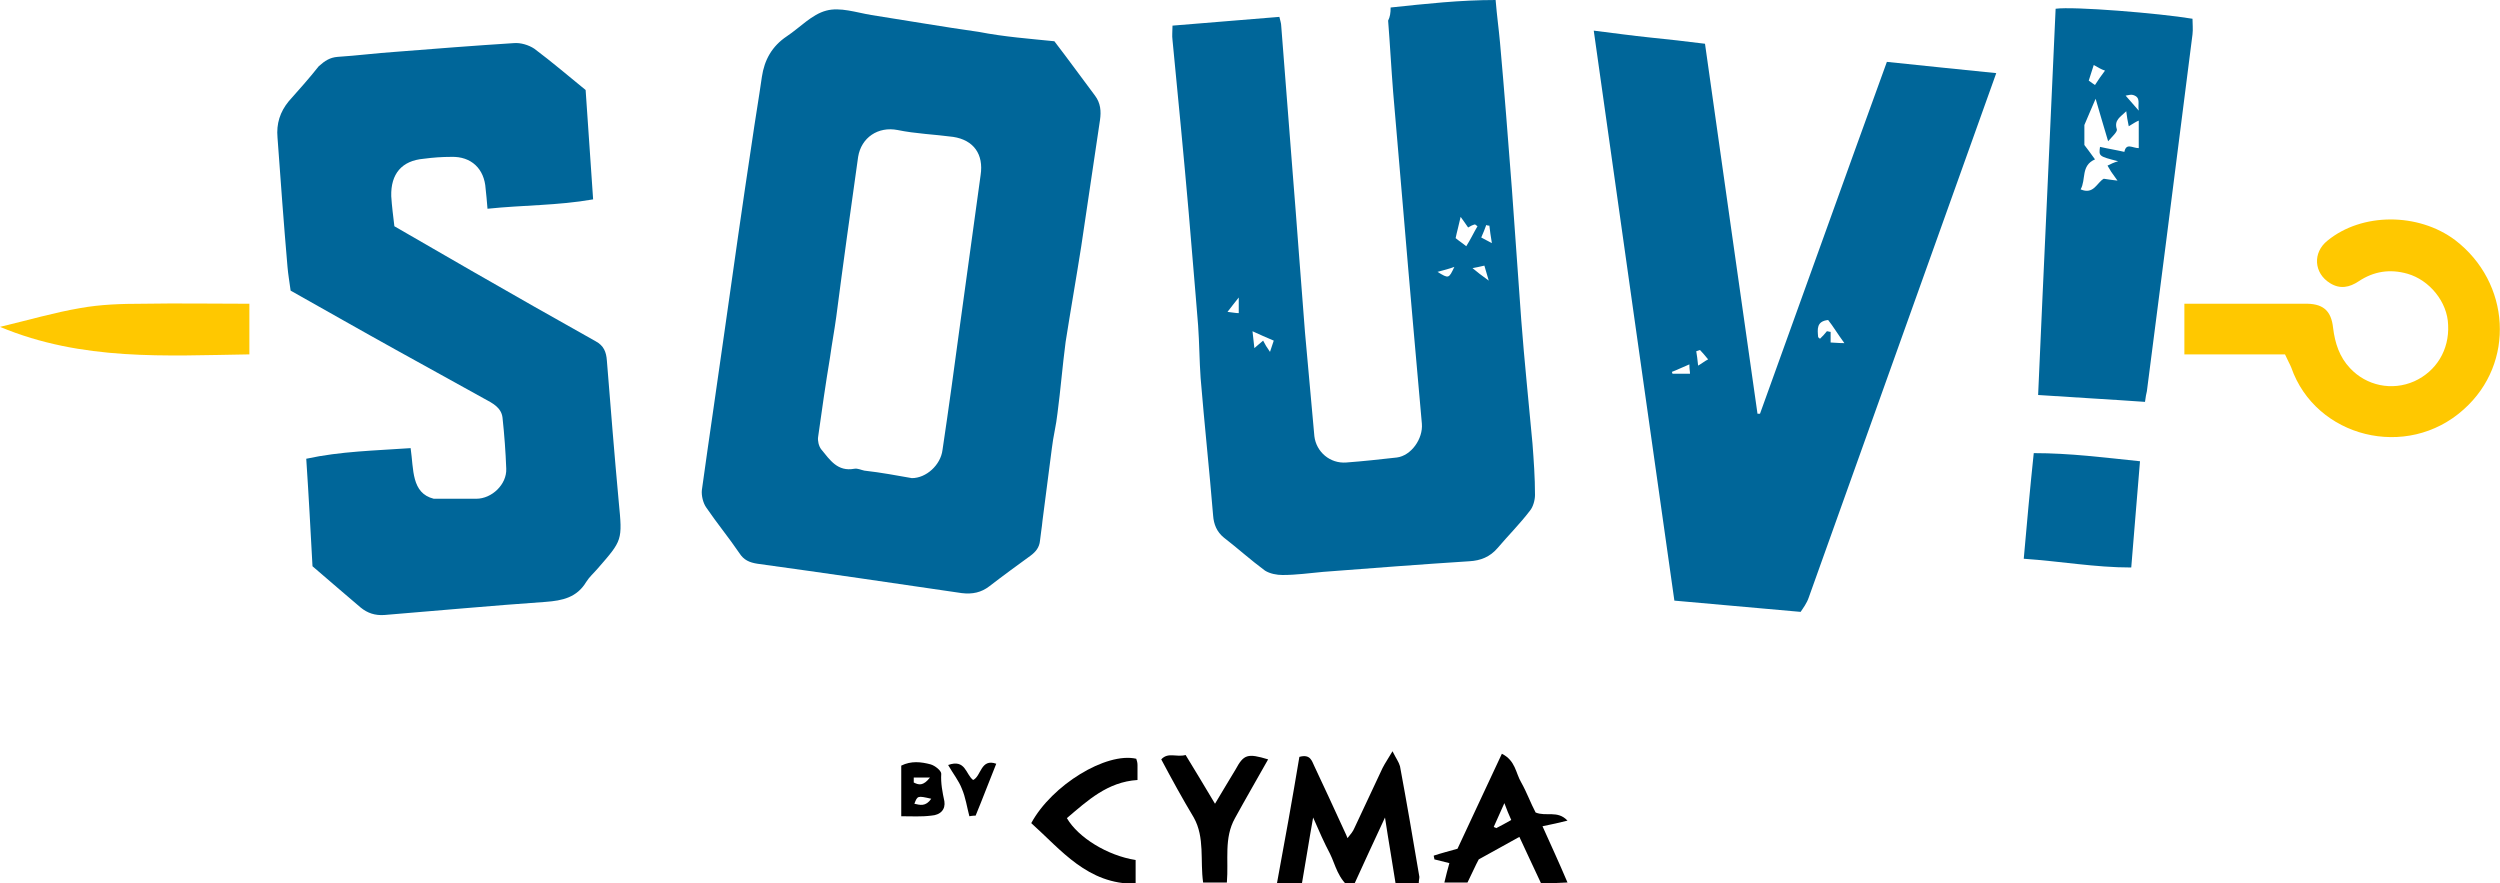
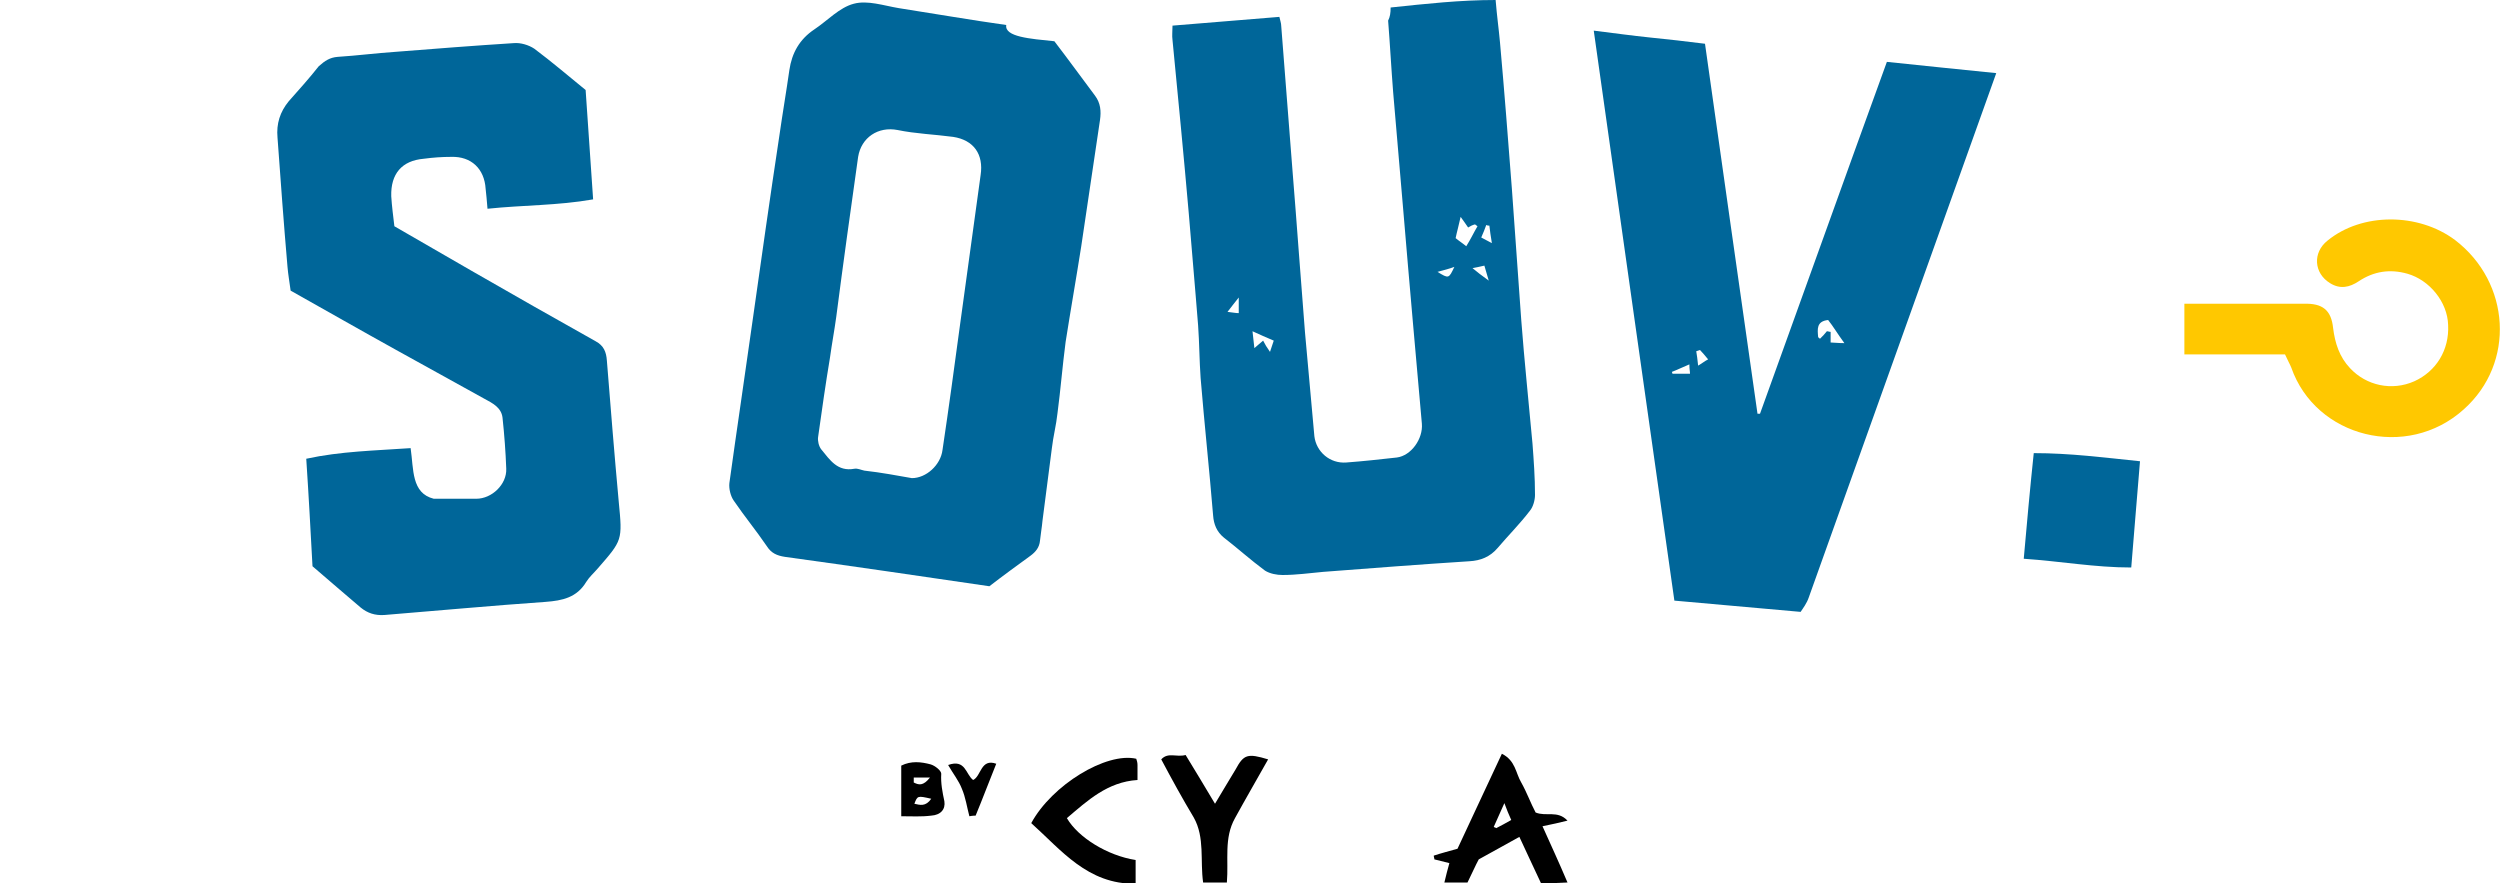
<svg xmlns="http://www.w3.org/2000/svg" version="1.1" id="Layer_1" x="0px" y="0px" viewBox="0 0 400 141.3" style="enable-background:new 0 0 400 141.3;" xml:space="preserve">
  <style type="text/css">
	.st0{fill:#006699;}
	.st1{fill:#FFC800;}
</style>
  <g>
-     <path class="st0" d="M168.7,6.6c2.3,3,4.4,5.9,6.5,8.7c0.9,1.2,1,2.5,0.8,3.9c-1,6.7-2,13.5-3,20.2c-0.8,5.1-1.7,10.2-2.5,15.3   c-0.5,3.8-0.8,7.6-1.3,11.4c-0.2,1.9-0.7,3.8-0.9,5.6c-0.5,3.9-1,7.8-1.5,11.6c-0.1,1.1-0.3,2.2-0.4,3.2c-0.1,1.1-0.7,1.8-1.5,2.4   c-2.2,1.6-4.4,3.2-6.6,4.9c-1.3,1-2.7,1.3-4.4,1.1c-10.9-1.6-21.8-3.2-32.7-4.7c-1.3-0.2-2.2-0.6-2.9-1.7c-1.7-2.5-3.6-4.8-5.3-7.3   c-0.5-0.7-0.8-1.9-0.7-2.8c1.2-8.7,2.5-17.3,3.7-25.9c1.4-9.9,2.8-19.8,4.3-29.7c0.5-3.5,1.1-7,1.6-10.5c0.4-2.7,1.6-4.9,4-6.5   c2.1-1.4,4-3.5,6.3-4.1c2.2-0.6,4.8,0.3,7.2,0.7c5.8,0.9,11.5,1.9,17.2,2.7C160.7,5.9,164.8,6.2,168.7,6.6z M145.9,76.5   c2.3,0,4.6-2.1,4.9-4.5c1-6.7,1.9-13.3,2.8-20c1.1-8,2.2-16,3.3-24c0.5-3.3-1.1-5.6-4.4-6.1c-3-0.4-6-0.5-8.9-1.1   c-3.1-0.6-5.8,1.2-6.3,4.3c-1.2,8.5-2.4,17.1-3.5,25.6c-0.3,2.2-0.7,4.3-1,6.5c-0.7,4.2-1.3,8.4-1.9,12.7c-0.1,0.6,0.1,1.5,0.5,2   c1.4,1.7,2.6,3.6,5.3,3.1c0.5-0.1,1.1,0.2,1.6,0.3C141,75.6,143.6,76.1,145.9,76.5z" />
+     <path class="st0" d="M168.7,6.6c2.3,3,4.4,5.9,6.5,8.7c0.9,1.2,1,2.5,0.8,3.9c-1,6.7-2,13.5-3,20.2c-0.8,5.1-1.7,10.2-2.5,15.3   c-0.5,3.8-0.8,7.6-1.3,11.4c-0.2,1.9-0.7,3.8-0.9,5.6c-0.5,3.9-1,7.8-1.5,11.6c-0.1,1.1-0.3,2.2-0.4,3.2c-0.1,1.1-0.7,1.8-1.5,2.4   c-2.2,1.6-4.4,3.2-6.6,4.9c-10.9-1.6-21.8-3.2-32.7-4.7c-1.3-0.2-2.2-0.6-2.9-1.7c-1.7-2.5-3.6-4.8-5.3-7.3   c-0.5-0.7-0.8-1.9-0.7-2.8c1.2-8.7,2.5-17.3,3.7-25.9c1.4-9.9,2.8-19.8,4.3-29.7c0.5-3.5,1.1-7,1.6-10.5c0.4-2.7,1.6-4.9,4-6.5   c2.1-1.4,4-3.5,6.3-4.1c2.2-0.6,4.8,0.3,7.2,0.7c5.8,0.9,11.5,1.9,17.2,2.7C160.7,5.9,164.8,6.2,168.7,6.6z M145.9,76.5   c2.3,0,4.6-2.1,4.9-4.5c1-6.7,1.9-13.3,2.8-20c1.1-8,2.2-16,3.3-24c0.5-3.3-1.1-5.6-4.4-6.1c-3-0.4-6-0.5-8.9-1.1   c-3.1-0.6-5.8,1.2-6.3,4.3c-1.2,8.5-2.4,17.1-3.5,25.6c-0.3,2.2-0.7,4.3-1,6.5c-0.7,4.2-1.3,8.4-1.9,12.7c-0.1,0.6,0.1,1.5,0.5,2   c1.4,1.7,2.6,3.6,5.3,3.1c0.5-0.1,1.1,0.2,1.6,0.3C141,75.6,143.6,76.1,145.9,76.5z" />
    <path class="st0" d="M222.5,1.2c5.7-0.6,11.1-1.2,16.8-1.2c0.2,2.5,0.5,4.6,0.7,6.8c0.7,7.8,1.3,15.6,1.9,23.4c0.5,7,1,14,1.5,21   c0.5,6.6,1.2,13.2,1.8,19.8c0.2,2.7,0.4,5.4,0.4,8.2c0,0.8-0.3,1.9-0.8,2.5c-1.6,2.1-3.5,4-5.2,6c-1.2,1.4-2.7,2-4.5,2.1   c-7.8,0.5-15.6,1.1-23.4,1.7c-2.2,0.2-4.3,0.5-6.5,0.5c-0.9,0-2-0.2-2.8-0.7c-2.3-1.7-4.4-3.6-6.6-5.3c-1.1-0.9-1.6-2.1-1.7-3.5   c-0.6-7.3-1.4-14.7-2-22c-0.2-2.8-0.2-5.6-0.4-8.4c-0.1-1.6-0.3-3.3-0.4-4.9c-0.4-4.4-0.7-8.7-1.1-13.1c-0.8-9.2-1.7-18.4-2.6-27.7   c-0.1-0.7,0-1.4,0-2.3c5.8-0.5,11.3-0.9,17.1-1.4c0.1,0.5,0.3,1,0.3,1.5c0.6,7.7,1.2,15.4,1.8,23.1c0.7,8.6,1.3,17.2,2,25.9   c0.5,5.5,1,11.1,1.5,16.6c0.3,2.5,2.5,4.4,5.1,4.2c2.7-0.2,5.4-0.5,8.1-0.8c2.3-0.3,4.2-3,4-5.4c-0.5-5.3-0.9-10.5-1.4-15.8   c-1.1-12.4-2.1-24.8-3.2-37.3c-0.3-3.8-0.5-7.6-0.8-11.4C222.4,2.7,222.5,2.1,222.5,1.2z M234.9,36.4c-0.4-0.6-0.7-1-1.2-1.7   c-0.3,1.4-0.6,2.4-0.8,3.4c0.6,0.5,1.1,0.8,1.7,1.3c0.7-1.1,1.2-2.2,1.8-3.2c-0.1-0.1-0.3-0.2-0.4-0.3   C235.6,36,235.2,36.2,234.9,36.4z M203.8,54.5c-1.2-0.5-2.3-1-3.4-1.5c0.1,1,0.2,1.8,0.3,2.7c0.6-0.5,0.9-0.8,1.4-1.2   c0.3,0.6,0.6,1.1,1.1,1.8C203.5,55.5,203.6,55,203.8,54.5z M238.2,44.9c-0.3-1-0.5-1.7-0.7-2.4c-0.8,0.2-1.4,0.3-1.9,0.4   C236.3,43.5,237.1,44.1,238.2,44.9z M230,43.5c1.8,1.1,1.8,1.1,2.7-0.8C231.9,43,231.1,43.2,230,43.5z M198.2,47.6   c-0.7,0.9-1.2,1.5-1.8,2.3c0.9,0.1,1.3,0.2,1.8,0.2C198.2,49.4,198.2,48.8,198.2,47.6z M238.3,36.1c-0.2,0-0.3,0-0.5-0.1   c-0.2,0.6-0.5,1.3-0.8,2c0.5,0.3,1,0.5,1.7,0.9C238.5,37.8,238.4,36.9,238.3,36.1z" />
    <path class="st0" d="M63.1,36.2c4.1,2.4,8.2,4.7,12.3,7.1c6.6,3.8,13.3,7.6,19.9,11.3c1.3,0.7,1.7,1.7,1.8,3.1   c0.6,7.5,1.2,15,1.9,22.6c0.6,6.2,0.6,6.1-3.4,10.7c-0.6,0.7-1.3,1.3-1.8,2.1c-1.5,2.5-3.8,3-6.5,3.2c-8.6,0.6-17.2,1.4-25.8,2.1   c-1.5,0.1-2.7-0.3-3.8-1.2c-2.5-2.1-5-4.3-7.7-6.6c-0.3-5.5-0.6-11.2-1-17.2c5.5-1.2,11-1.3,16.7-1.7c0.5,3.4,0.1,7.2,3.7,8.1   c2.7,0,4.8,0,6.8,0c2.5,0,4.9-2.3,4.8-4.8c-0.1-2.7-0.3-5.4-0.6-8.2c-0.2-1.6-1.6-2.3-2.9-3c-4.7-2.6-9.4-5.2-14.1-7.8   c-5.6-3.1-11.2-6.3-16.9-9.5c-0.2-1.5-0.4-2.6-0.5-3.8c-0.6-6.9-1.1-13.8-1.6-20.7c-0.2-2.2,0.4-4.1,1.8-5.8   c1.6-1.8,3.3-3.7,4.8-5.6C52,9.7,52.8,9.2,54,9.1c3.1-0.2,6.2-0.6,9.2-0.8c6.3-0.5,12.7-1,19-1.4c1.1-0.1,2.4,0.3,3.3,0.9   c2.8,2.1,5.5,4.4,8.2,6.6c0.4,5.9,0.8,11.5,1.2,17.5c-5.7,1-11.2,0.9-16.9,1.5c-0.1-1.3-0.2-2.3-0.3-3.2c-0.2-3.2-2.3-5.2-5.5-5.1   c-1.5,0-2.9,0.1-4.4,0.3c-3.5,0.3-5.3,2.4-5.2,6C62.7,33,62.9,34.5,63.1,36.2z" />
    <path class="st0" d="M267.9,96.1c-4.3-30.4-8.6-60.6-12.9-91.2c3.2,0.4,6.1,0.8,9,1.1c2.9,0.3,5.7,0.6,8.8,1   c2.8,19.9,5.6,39.5,8.4,59.2c0.1,0,0.3,0,0.4,0c6.8-18.8,13.5-37.6,20.3-56.3c5.8,0.6,11.5,1.2,17.5,1.8c-10,28-20,55.9-30,83.9   c-0.3,0.9-0.9,1.7-1.3,2.3C281.2,97.3,274.7,96.7,267.9,96.1z M292.3,53c0.2,0,0.4,0.1,0.6,0.1c0,0.5,0,1,0,1.7   c0.5,0,1.1,0.1,2.2,0.1c-1.1-1.5-1.8-2.7-2.6-3.7c-1.9,0.2-1.7,1.5-1.6,2.7c0,0.1,0.2,0.2,0.3,0.3C291.6,53.8,292,53.4,292.3,53z    M270.3,58.3c-1.2,0.5-2,0.9-2.8,1.2c0,0.1,0.1,0.2,0.1,0.3c0.9,0,1.8,0,2.8,0C270.4,59.4,270.3,59.1,270.3,58.3z M271.7,58.5   c0.7-0.4,1-0.7,1.6-1c-0.5-0.6-0.9-1.1-1.3-1.5c-0.2,0.1-0.4,0.1-0.6,0.2C271.5,56.8,271.6,57.5,271.7,58.5z" />
-     <path class="st0" d="M328.9,1.4c2.8-0.4,16.5,0.7,21.9,1.6c0,0.8,0.1,1.7,0,2.5c-1.4,11-2.8,22-4.2,33c-1,8-2.1,16.1-3.1,24.1   c-0.1,0.4-0.2,0.9-0.3,1.7c-5.6-0.4-11.2-0.7-17.1-1.1C327,42.5,328,21.9,328.9,1.4z M342.2,23.7c0-1.6,0-3,0-4.4   c-0.3,0.1-0.8,0.4-1.6,0.9c-0.2-0.9-0.3-1.6-0.4-2.4c-0.9,0.9-2,1.4-1.5,2.9c0.1,0.4-0.8,1.2-1.4,1.9c-0.8-2.6-1.4-4.8-2-6.8   c-0.5,1.2-1.1,2.5-1.8,4.2c0,0.6,0,1.6,0,3.2c0.3,0.4,1,1.3,1.7,2.3c-2.3,1-1.4,3.2-2.3,4.8c2.1,0.9,2.6-1.1,3.7-1.7   c0.7,0.1,1.3,0.2,2.2,0.3c-0.5-0.7-0.7-1-1-1.4c-0.2-0.3-0.4-0.7-0.6-1c0.6-0.3,1-0.5,1.7-0.7c-3.1-0.8-3.1-0.8-2.9-2.3   c1.3,0.3,2.6,0.5,3.9,0.8C340.2,22.8,341.2,23.7,342.2,23.7z M335,10.4c-0.3,1-0.6,1.8-0.8,2.5c0.4,0.3,0.7,0.5,1,0.7   c0.5-0.8,1-1.5,1.6-2.3C336.2,11.1,335.7,10.8,335,10.4z M342.2,17.7c-0.2-1.1,0.4-2.1-0.9-2.5c-0.3-0.1-0.7,0-1.2,0.1   C340.8,16.1,341.4,16.8,342.2,17.7z" />
    <path class="st1" d="M365.6,56.7c-5.3,0-10.6,0-16.1,0c0-2.8,0-5.4,0-8.1c4.8,0,9.5,0,14.2,0c1.6,0,3.3,0,4.9,0   c3-0.1,4.4,1,4.7,3.9c0.3,2.4,1,4.6,2.7,6.4c2.6,2.8,6.7,3.7,10.3,2.1c3.5-1.6,5.6-5,5.4-9c-0.1-3.7-3-7.2-6.5-8.2   c-2.8-0.8-5.4-0.4-7.8,1.2c-1.5,1-3,1.3-4.6,0.3c-2.6-1.6-2.8-4.9-0.4-6.8c5.5-4.5,14.5-4.5,20.4-0.1c8.9,6.8,9.7,19.7,1.4,27.1   c-9.1,8.2-23.7,4.5-27.6-6.7C366.4,58.3,366,57.6,365.6,56.7z" />
    <path class="st0" d="M325.4,72.5c5.8,0,11.2,0.7,17,1.3c-0.5,5.7-0.9,11.2-1.4,17c-5.8,0-11.3-1-17.2-1.4   C324.3,83.7,324.8,78.2,325.4,72.5z" />
-     <path class="st1" d="M39.9,56.7C26.5,56.9,13.2,57.8,0,52.3c4.6-1.1,8.7-2.3,12.8-3c3.3-0.6,6.7-0.7,10-0.7c5.6-0.1,11.3,0,17.1,0   C39.9,51.2,39.9,53.8,39.9,56.7z" />
-     <path d="M216.3,142.3c-2.3-1.7-2.6-3.9-3.5-5.7c-0.9-1.7-1.7-3.5-2.7-5.8c-0.7,3.9-1.2,7.2-1.8,10.6c-1.3,0-2.4,0-4,0   c1.3-7,2.5-13.7,3.6-20.3c1.8-0.5,2,0.7,2.4,1.5c1.5,3.2,3,6.4,4.5,9.7c0.2,0.5,0.5,1,0.8,1.8c0.5-0.6,0.9-1.1,1.1-1.6   c1.5-3.2,3-6.4,4.5-9.6c0.4-0.8,0.9-1.5,1.6-2.7c0.6,1.2,1,1.7,1.2,2.4c1.1,5.9,2.1,11.8,3.1,17.7c0,0.3-0.1,0.5-0.1,1.1   c-1.1,0-2.2,0-3.7,0c-0.5-3.3-1.1-6.6-1.7-10.6C219.8,134.7,218.1,138.3,216.3,142.3z" />
    <path d="M246.6,141.4c-1.3-2.8-2.4-5.1-3.5-7.5c-2.2,1.2-4.1,2.3-6.5,3.6c-0.5,0.9-1.1,2.3-1.8,3.7c-1.2,0-2.4,0-3.7,0   c0.3-1.2,0.5-2.1,0.8-3.1c-0.8-0.2-1.6-0.4-2.4-0.6c0-0.2-0.1-0.4-0.1-0.6c1.2-0.4,2.4-0.7,3.8-1.1c2.3-5,4.7-10,7.1-15.2   c2.2,1.1,2.2,3.1,3.1,4.6c0.9,1.6,1.5,3.3,2.3,4.8c1.7,0.7,3.5-0.4,5.1,1.3c-1.2,0.3-2.5,0.6-4,0.9c1.3,2.9,2.6,5.7,4,9   C249.1,141.3,247.9,141.3,246.6,141.4z M240.7,128.5c-0.7,1.6-1.2,2.7-1.7,3.8c0.1,0.1,0.3,0.1,0.4,0.2c0.8-0.4,1.5-0.8,2.4-1.3   C241.4,130.3,241.1,129.6,240.7,128.5z" />
    <path d="M181.8,121.4c0.1,0.3,0.2,0.6,0.2,1c0,0.7,0,1.4,0,2.4c-4.8,0.3-8,3.3-11.3,6.1c1.8,3.1,6.5,6,11,6.7c0,1.1,0,2.3,0,3.8   c-7.7,0.1-11.9-5.4-16.7-9.7C168.3,125.6,177,120.3,181.8,121.4z" />
    <path d="M202.9,121.5c-1.8,3.2-3.6,6.3-5.3,9.4c-1.8,3.2-1,6.7-1.3,10.3c-1.3,0-2.4,0-3.8,0c-0.5-3.5,0.3-7.2-1.5-10.4   c-1.8-3-3.5-6.1-5.2-9.3c1.1-1.2,2.4-0.3,3.9-0.7c1.5,2.5,3,4.9,4.7,7.8c1.2-2,2.2-3.7,3.3-5.5C199,120.7,199.6,120.5,202.9,121.5z   " />
    <path d="M144.2,130.6c0-2.8,0-5.4,0-8.1c1.6-0.8,3.2-0.6,4.7-0.2c0.7,0.2,1.7,1,1.7,1.5c-0.1,1.5,0.2,3,0.5,4.4   c0.2,1.3-0.6,2.2-2.1,2.3C147.4,130.7,145.9,130.6,144.2,130.6z M149,127.8c-2.2-0.5-2.2-0.5-2.7,0.8   C147.2,128.8,148.1,129.1,149,127.8z M146.2,124.4c0,0.3,0,0.5,0,0.8c0.8,0.4,1.5,0.6,2.6-0.8C147.7,124.4,147,124.4,146.2,124.4z" />
    <path d="M151.7,122.4c2.8-1,2.8,1.5,4,2.4c1.3-0.6,1.2-3.5,3.7-2.6c-1.1,2.7-2.1,5.4-3.3,8.3c-0.1,0-0.5,0-1,0.1   c-0.4-1.5-0.6-3-1.2-4.4C153.4,124.9,152.5,123.8,151.7,122.4z" />
  </g>
</svg>